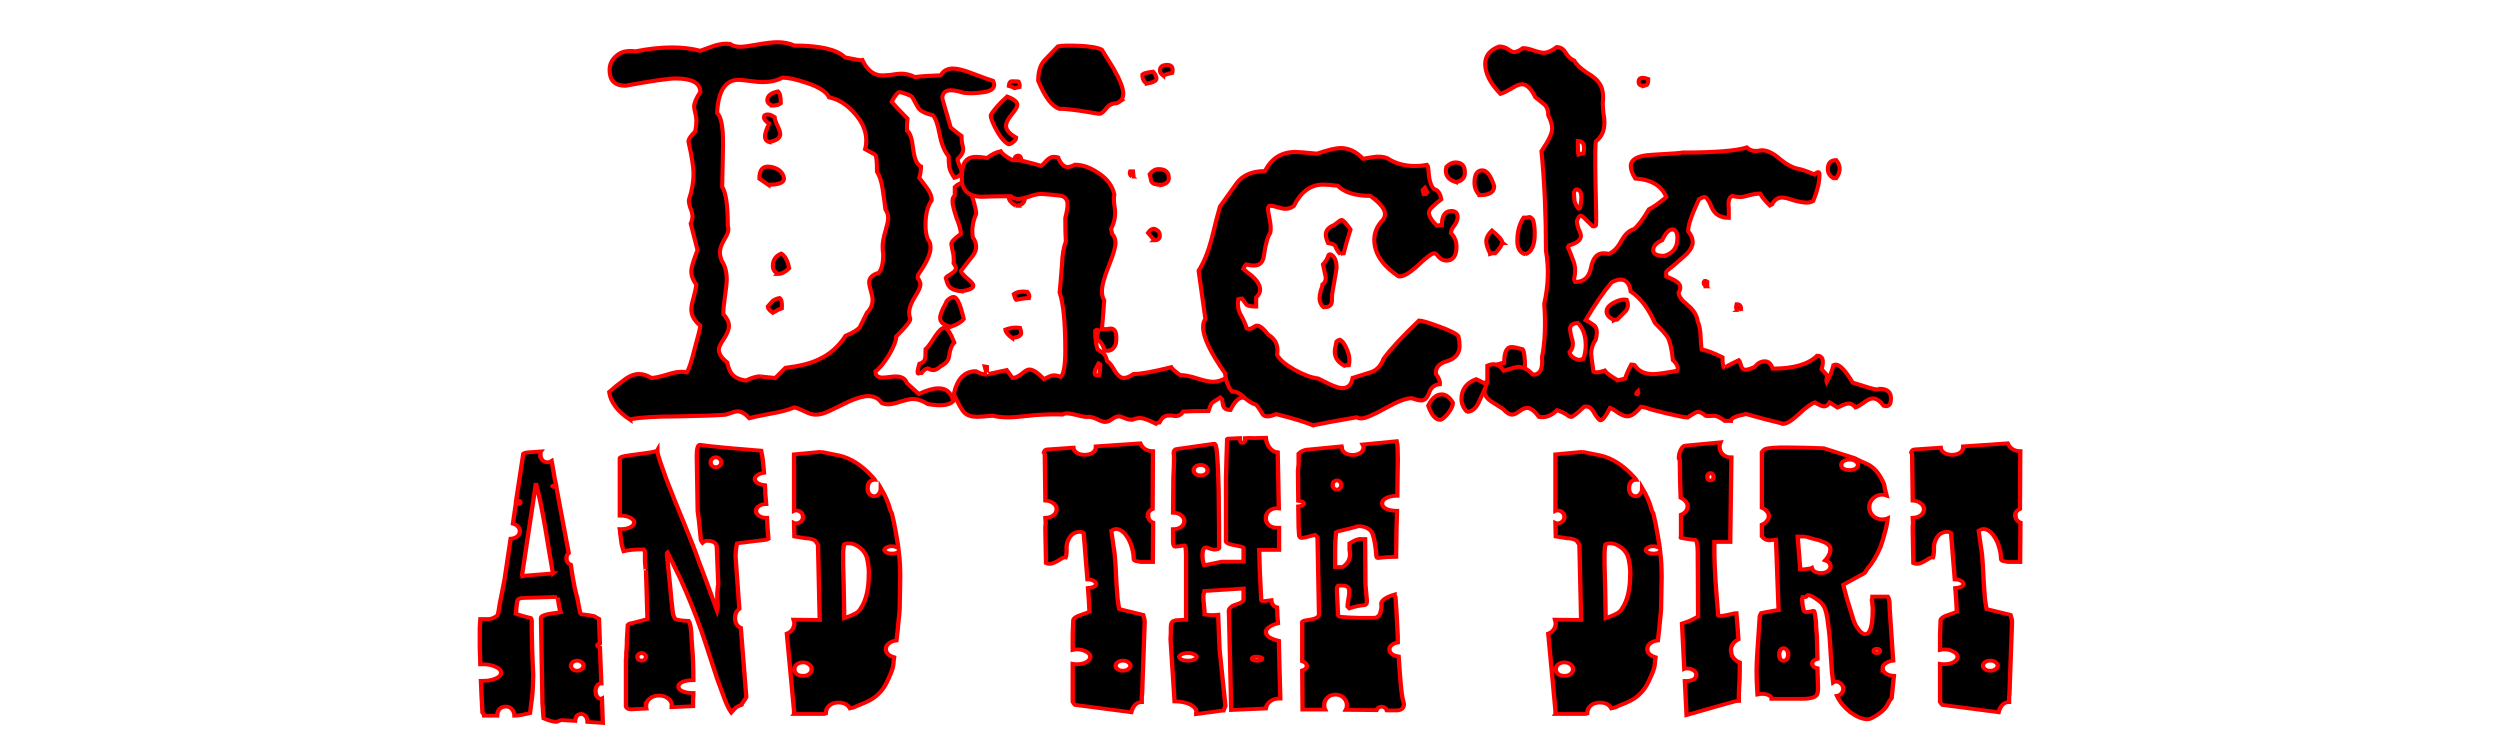
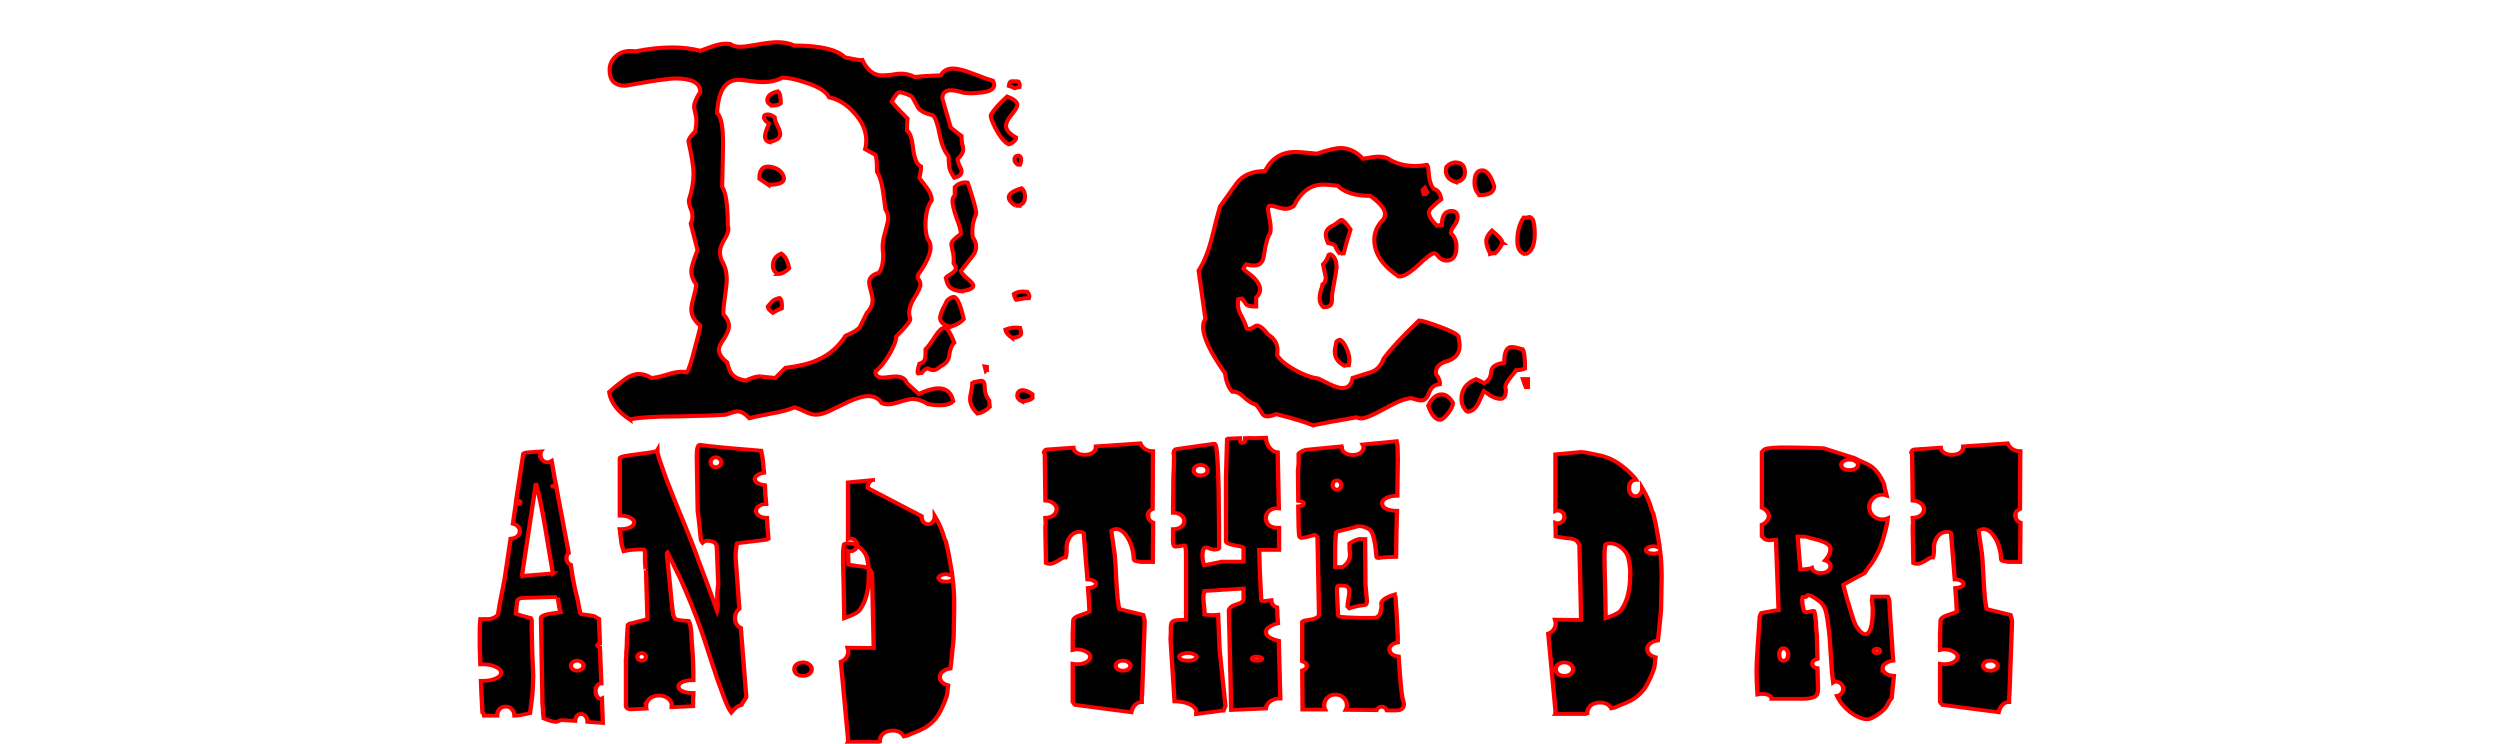
<svg xmlns="http://www.w3.org/2000/svg" xmlns:ns1="http://www.inkscape.org/namespaces/inkscape" xmlns:ns2="http://sodipodi.sourceforge.net/DTD/sodipodi-0.dtd" width="30.565mm" height="9.092mm" viewBox="0 0 30.565 9.092" version="1.1" id="svg8" ns1:version="0.92.3 (2405546, 2018-03-11)" ns2:docname="Dick and the Dirt_03b.svg">
  <defs id="defs2" />
  <ns2:namedview id="base" pagecolor="#ffffff" bordercolor="#666666" borderopacity="1.0" ns1:pageopacity="0.0" ns1:pageshadow="2" ns1:zoom="11.227471" ns1:cx="57.760115" ns1:cy="17.181262" ns1:document-units="mm" ns1:current-layer="layer1" showgrid="false" ns1:window-width="1920" ns1:window-height="1017" ns1:window-x="-4" ns1:window-y="-4" ns1:window-maximized="1" fit-margin-top="0" fit-margin-left="0" fit-margin-right="0" fit-margin-bottom="0" ns1:lockguides="false" ns1:snap-global="false" />
  <g ns1:label="Layer 1" ns1:groupmode="layer" id="layer1" transform="translate(-30.03,-121.592)">
    <g aria-label="Dick" style="font-style:normal;font-variant:normal;font-weight:normal;font-stretch:normal;font-size:4.233px;line-height:1.25;font-family:'bulkyRefuse Type';-inkscape-font-specification:'bulkyRefuse Type';letter-spacing:0px;word-spacing:0px;fill:#000000;fill-opacity:1;stroke:#fd0000;stroke-width:0.05;stroke-miterlimit:4;stroke-dasharray:none;stroke-opacity:1" id="text829">
      <path d="m 42.433,122.669 q -0.021,-0.014 -0.069,-0.028 0.007,-0.055 0.034,-0.055 0.103,0 0.083,0.007 0.021,0.021 0.014,0.062 z m -0.083,0.681 q -0.076,-0.048 -0.151,-0.193 -0.062,-0.124 -0.055,-0.158 0.048,-0.089 0.2,-0.227 0.124,0.048 0.124,0.103 0,0.034 -0.069,0.117 -0.069,0.083 -0.069,0.138 0,0.076 0.124,0.145 0,0.028 -0.048,0.062 -0.041,0.028 -0.055,0.014 z m 0.124,0.255 q -0.041,-0.028 -0.041,-0.062 0,-0.041 0.041,-0.048 0.041,0 0.041,0.055 0,0.028 -0.014,0.055 z m -0.028,0.502 q -0.083,-0.055 -0.083,-0.103 0,-0.062 0.158,-0.11 0.041,0.034 0.041,0.103 0,0.11 -0.117,0.11 z m 0.007,1.15 q -0.014,-0.014 -0.028,-0.069 0.055,-0.041 0.165,-0.028 0.034,0.041 0.021,0.076 -0.055,0 -0.158,0.021 z m -0.668,-0.103 q -0.117,-0.014 -0.151,-0.062 -0.021,-0.021 -0.041,-0.103 0.007,-0.014 0.076,-0.055 0.048,-0.034 0.048,-0.062 0,-0.021 -0.028,-0.062 0.007,-0.083 -0.014,-0.158 -0.014,-0.076 -0.014,-0.076 0,-0.041 0.117,-0.124 0,-0.062 -0.055,-0.2 -0.048,-0.145 -0.048,-0.2 0,-0.048 0.028,-0.069 v -0.103 q 0.069,-0.069 0.158,-0.055 0.014,0.034 0.062,0.193 0.048,0.158 0.041,0.193 -0.062,0.131 -0.041,0.282 0.041,0.055 0.041,0.117 0,0.069 -0.069,0.145 -0.062,0.076 -0.117,0.151 0,0.021 0.076,0.089 0.076,0.062 0.076,0.089 0,0.048 -0.145,0.069 z m 0.62,0.571 q -0.076,-0.055 -0.083,-0.103 0.089,-0.034 0.179,-0.021 0.014,0.041 0.014,0.062 0,0.048 -0.11,0.062 z m -0.75,-0.138 q -0.131,-0.028 -0.131,-0.11 0,-0.034 0.034,-0.11 0.041,-0.076 0.048,-0.096 0.048,-0.048 0.083,-0.048 0.062,0 0.124,0.268 -0.041,0.055 -0.158,0.096 z m 0.874,0.915 q -0.062,-0.028 -0.062,-0.076 0,-0.048 0.048,-0.062 0.062,-0.007 0.138,0.048 v 0.048 q -0.028,0.028 -0.124,0.041 z m -0.447,-0.379 q -0.007,-0.028 -0.014,-0.055 0.007,0 0.028,0.007 v 0.041 q -0.007,0 -0.014,0.007 z m -0.151,0.145 q 0.007,-0.007 0.034,-0.007 -0.028,0 -0.034,0.007 z m -0.675,-0.11 q -0.021,0 0.014,-0.117 0.062,-0.021 0.069,-0.062 0.007,-0.014 0.007,-0.117 0.034,-0.028 0.117,-0.158 0.069,-0.103 0.11,-0.103 0.055,0 0.124,0.179 -0.048,0.048 -0.062,0.158 -0.007,0.083 -0.103,0.131 -0.055,0.048 -0.089,0.048 -0.014,0 -0.041,-0.007 -0.021,-0.014 -0.028,-0.014 -0.034,0 -0.076,0.055 -0.028,0 -0.041,0.007 z m 0.723,0.489 q -0.089,-0.089 -0.089,-0.179 0,-0.028 0.014,-0.089 0.014,-0.069 0.014,-0.103 0.076,-0.028 0.11,-0.028 0.041,0 0.041,0.076 0,0.096 0.055,0.165 0,0.021 0.007,0.076 -0.069,0.069 -0.151,0.083 z m -4.247,0.076 q -0.227,-0.151 -0.255,-0.337 0.083,-0.076 0.179,-0.145 0.096,-0.076 0.186,-0.076 0.076,0 0.151,0.048 0.055,0 0.193,-0.041 0.138,-0.048 0.241,-0.028 0.034,-0.041 0.096,-0.289 0.069,-0.248 0.069,-0.282 -0.11,-0.089 -0.11,-0.2 0,-0.048 0.028,-0.145 0.028,-0.103 0.034,-0.158 -0.062,-0.076 -0.062,-0.165 0,-0.062 0.076,-0.255 l -0.083,-0.324 q 0.021,-0.048 0.021,-0.089 0,-0.048 -0.028,-0.11 -0.021,-0.069 -0.014,-0.096 0.055,-0.165 0.055,-0.317 0,-0.117 -0.062,-0.392 0,-0.041 0.083,-0.124 0.014,-0.069 0.014,-0.131 0,-0.041 -0.014,-0.096 -0.014,-0.055 -0.014,-0.076 0,-0.062 0.076,-0.179 0,-0.165 -0.303,-0.165 -0.124,0 -0.613,0.089 -0.193,0 -0.193,-0.193 0,-0.103 0.083,-0.172 0.083,-0.076 0.234,-0.055 0.241,-0.048 0.447,-0.048 0.186,0 0.344,0.041 0,0 0.172,-0.062 0.11,-0.034 0.193,-0.021 0.048,0.034 0.124,0.034 0.062,0 0.213,-0.028 0.158,-0.028 0.241,-0.028 0.117,0 0.207,0.041 0.475,0 0.62,0.145 0.193,0.041 0.213,0.034 0.089,0.186 0.241,0.186 0.034,0 0.11,-0.007 0.076,-0.014 0.117,-0.014 0.096,0 0.172,0.041 0.11,-0.014 0.317,-0.021 0.048,-0.083 0.151,-0.083 0.083,0 0.241,0.062 0.2,0.076 0.248,0.089 0.014,0.028 0.014,0.048 0,0.083 -0.179,0.096 -0.11,0.014 -0.2,0 -0.255,-0.083 -0.255,0.069 0,0.007 0.103,0.358 0.083,0.069 0.131,0.103 0,0.034 0.007,0.089 0.014,0.048 0.014,0.069 0,0.062 -0.069,0.124 0,0.021 0.021,0.076 0.028,0.048 0.028,0.076 0,0.055 -0.089,0.076 -0.055,-0.083 -0.062,-0.138 -0.007,-0.062 -0.007,-0.124 -0.076,-0.089 -0.11,-0.268 -0.034,-0.186 -0.083,-0.234 -0.151,-0.034 -0.186,-0.103 -0.069,-0.131 -0.076,-0.131 -0.11,-0.048 -0.145,-0.048 -0.034,0 -0.096,0.117 0.048,0.062 0.193,0.207 -0.007,0.048 -0.007,0.145 0.055,0.034 0.076,0.22 0.021,0.186 0.096,0.22 0,0.069 -0.021,0.138 0.041,0.055 0.083,0.11 0.069,0.089 0.069,0.165 -0.076,0.103 -0.076,0.303 0,0.103 0.028,0.172 0.034,0.041 0.034,0.103 0,0.117 -0.151,0.33 -0.007,0.014 -0.007,0.041 0.034,0.041 0.034,0.083 0,0.041 -0.069,0.151 -0.069,0.11 -0.069,0.193 0,0.034 0.014,0.076 0,0.041 -0.172,0.213 0,0.076 -0.089,0.227 -0.089,0.145 -0.165,0.2 0,0.076 0.089,0.076 0.021,0 0.076,-0.007 0.055,-0.007 0.083,-0.007 0.11,0 0.138,0.083 l 0.145,0.131 q 0.145,-0.069 0.241,-0.069 0.145,0 0.179,0.158 -0.076,0.076 -0.31,0.034 -0.096,-0.062 -0.186,-0.062 -0.048,0 -0.2,0.048 -0.11,0.034 -0.179,0 -0.055,-0.083 -0.165,-0.083 -0.089,0 -0.241,0.069 -0.103,0.048 -0.213,0.103 -0.11,0.055 -0.186,0.055 -0.055,0 -0.138,-0.041 -0.083,-0.041 -0.124,-0.048 -0.117,0.048 -0.289,0.076 -0.241,0.048 -0.262,0.055 -0.076,-0.083 -0.145,-0.083 -0.028,0 -0.145,0.041 -0.179,0.014 -0.592,0.021 -0.372,0 -0.578,0.034 z m 1.425,-0.482 q 0.103,-0.048 0.172,-0.048 -0.041,0 0.179,0.021 l 0.124,-0.124 q 0.268,-0.034 0.406,-0.103 0.2,-0.089 0.33,-0.289 0.131,-0.055 0.172,-0.103 0.007,-0.014 0.089,-0.179 0.069,-0.069 0.069,-0.158 0,-0.041 -0.021,-0.11 -0.021,-0.076 -0.021,-0.103 0,-0.083 0.117,-0.117 0.055,-0.062 0.055,-0.227 -0.007,-0.048 -0.007,-0.096 0,-0.076 0.034,-0.186 0.034,-0.117 0.034,-0.158 0,-0.062 -0.034,-0.11 -0.014,-0.117 -0.034,-0.248 -0.021,-0.138 -0.069,-0.213 0,-0.186 -0.021,-0.206 -0.062,-0.034 -0.124,-0.069 0.014,-0.048 0.014,-0.103 0,-0.186 -0.158,-0.351 -0.131,-0.145 -0.296,-0.179 -0.048,-0.103 -0.282,-0.179 -0.186,-0.062 -0.289,-0.062 -0.103,0.055 -0.241,0.055 -0.055,0 -0.158,-0.014 -0.096,-0.014 -0.138,-0.014 -0.241,0 -0.262,0.406 0.055,0.048 0.069,0.234 0.007,0.131 0,0.358 -0.007,0.31 -0.007,0.31 0.069,0.103 0.069,0.475 0.007,0.021 0.007,0.048 0,0.041 -0.055,0.131 -0.048,0.083 -0.048,0.145 0,0.048 0.021,0.103 0.062,0.096 0.062,0.227 0,0.062 -0.021,0.207 -0.021,0.138 -0.021,0.22 0.069,0.076 0.069,0.145 0,0.062 -0.062,0.158 -0.062,0.089 -0.062,0.131 0,0.076 0.103,0.158 0.021,0.096 0.055,0.138 0.055,0.069 0.179,0.083 z m -0.964,-0.069 q 0.021,-0.007 0.034,-0.007 -0.014,0 -0.034,0.007 z m 1.273,-3.29 q -0.055,-0.028 -0.055,-0.062 0,-0.083 0.131,-0.11 0.034,0.028 0.034,0.145 -0.034,0.028 -0.11,0.028 z m -0.028,0.447 q -0.055,-0.014 -0.055,-0.069 0,-0.034 0.021,-0.089 0.028,-0.062 0.028,-0.069 -0.062,-0.041 -0.062,-0.076 0,-0.034 0.048,-0.034 0.034,0 0.083,0.034 0,0.034 0.034,0.103 0.034,0.069 0.034,0.103 0,0.069 -0.131,0.096 z m -0.014,0.523 q -0.041,-0.028 -0.11,-0.076 0,-0.165 0.131,-0.145 0.131,0.021 0.165,0.117 0.034,0.103 -0.186,0.103 z m 0.117,1.088 q -0.062,-0.034 -0.062,-0.096 0,-0.11 0.103,-0.151 0.069,0.041 0.096,0.179 -0.069,0.069 -0.138,0.069 z m -0.062,0.475 q -0.062,-0.041 -0.062,-0.076 0.028,-0.034 0.055,-0.062 0.028,-0.028 0.089,-0.041 0.034,0.021 0.028,0.124 -0.041,0.014 -0.11,0.055 z" style="font-style:normal;font-variant:normal;font-weight:normal;font-stretch:normal;font-size:5.644px;font-family:'bulkyRefuse Type';-inkscape-font-specification:'bulkyRefuse Type';stroke:#fd0000;stroke-width:0.05;stroke-miterlimit:4;stroke-dasharray:none;stroke-opacity:1" id="path835" ns1:connector-curvature="0" />
-       <path d="m 44.252,122.517 q -0.041,-0.034 -0.041,-0.062 0,-0.069 0.089,-0.069 0.083,0 0.062,0.096 -0.069,0.014 -0.11,0.034 z m -0.2,0.096 q -0.055,-0.028 -0.055,-0.11 0.021,-0.021 0.131,-0.034 0.041,0.048 0.041,0.083 0,0.041 -0.117,0.062 z m -0.578,0.372 q -0.399,-0.069 -0.489,-0.062 -0.138,-0.041 -0.262,-0.344 0,-0.165 0.076,-0.248 0.083,-0.089 0.165,-0.172 0.076,-0.014 0.248,-0.007 0.207,0.007 0.289,0.048 0,0 0.145,0.234 0.117,0.206 0.117,0.303 0,0.089 -0.083,0.117 -0.076,0 -0.124,0.062 -0.048,0.062 -0.083,0.069 z m 0.757,0.867 q -0.103,0 -0.124,-0.041 0,0 -0.021,-0.089 0.048,-0.062 0.11,-0.062 0.124,0 0.124,0.11 0,0.062 -0.089,0.083 z M 43.867,123.75 q -0.034,-0.028 -0.021,-0.062 0.014,0 0.034,0 0,0.014 0.007,0.062 -0.014,0 -0.021,0 z m 0.275,0.778 q -0.007,-0.007 -0.076,-0.089 0.048,-0.069 0.096,-0.041 0.048,0.021 0.048,0.076 0,0.055 -0.069,0.055 z m 0.021,2.244 q -0.138,-0.069 -0.193,-0.069 -0.048,0 -0.096,0.021 -0.048,0 -0.096,-0.021 -0.048,-0.021 -0.069,-0.021 -0.034,0 -0.083,0.034 -0.041,0.034 -0.089,0.034 -0.028,0 -0.096,-0.034 -0.062,-0.028 -0.103,-0.028 -0.041,0.007 -0.138,-0.021 -0.089,-0.021 -0.124,-0.021 -0.034,0 -0.055,0.014 -0.124,-0.007 -0.337,0.007 -0.248,0.028 -0.324,0.028 -0.11,0 -0.193,-0.021 -0.138,0.014 -0.193,0.014 -0.103,0 -0.158,-0.055 -0.048,-0.055 -0.124,-0.227 0.062,-0.275 0.268,-0.275 0.076,0.041 0.138,0.041 -0.021,0 0.241,-0.055 0.021,0.028 0.069,0.096 0.048,0 0.11,-0.048 0.062,-0.055 0.096,-0.055 0.069,0 0.179,0.117 0.041,-0.021 0.089,-0.041 0.048,-0.014 0.117,0.014 0.055,-0.055 0.055,-0.324 0,-0.509 -0.069,-0.709 0.007,-0.055 0.028,-0.33 0.007,-0.193 0.048,-0.289 -0.007,-0.103 -0.007,-0.289 0.028,-0.11 0.028,-0.165 0,-0.096 -0.089,-0.11 -0.117,-0.014 -0.227,-0.021 -0.069,0 -0.158,0.034 -0.089,0.028 -0.131,0.028 -0.048,0 -0.089,-0.034 -0.186,0 -0.365,0.007 -0.207,-0.007 -0.234,-0.186 0,-0.151 0.021,-0.206 0.034,-0.096 0.158,-0.096 0.048,0 0.131,0.014 0.076,-0.062 0.165,-0.083 0.028,0.048 0.145,0.11 0.083,-0.007 0.172,0.021 0.089,0.021 0.179,0.048 0.021,-0.014 0.062,-0.062 0.048,-0.048 0.089,-0.048 0.028,0 0.055,0.007 0.048,0.117 0.117,0.117 0.034,0 0.089,-0.028 0.138,0 0.289,0.103 0.158,0.103 0.193,0.262 -0.014,0.048 0.007,0.179 0.014,0.124 -0.048,0.241 0.007,0.021 0.014,0.062 0.041,0.041 0.041,0.11 0,0.076 -0.083,0.282 -0.083,0.207 -0.083,0.31 0,0.062 0.028,0.11 -0.007,0.117 -0.028,0.351 0.021,0 0.062,0 0.034,-0.007 0.048,-0.007 0.083,0 0.062,0.179 -0.034,0.11 -0.138,0.089 -0.034,-0.11 -0.096,-0.138 0,-0.021 0.007,-0.055 0.014,-0.041 0.007,-0.055 -0.007,-0.014 -0.034,0.007 0,0.138 0.028,0.227 0.034,0.021 0.069,0.048 0.034,0.028 0.048,0.096 0.034,0.014 0.089,0.11 0.055,0.096 0.117,0.096 0.048,0 0.117,-0.048 0.131,0 0.461,-0.083 0.014,0.028 0.11,0.096 0.083,0 0.207,0.041 0.131,0.041 0.193,0.041 0.124,0 0.255,-0.117 0.048,0 0.048,0.034 0,0.007 -0.014,0.041 -0.007,0.028 -0.007,0.041 0,0.062 0.138,0.062 0.021,-0.021 0.048,-0.034 0.096,0.041 0.151,0.028 0,0.096 -0.034,0.131 -0.028,0.028 -0.124,0.041 -0.055,-0.034 -0.096,-0.034 -0.076,0 -0.151,0.151 -0.076,0 -0.089,-0.055 -0.007,-0.034 -0.014,-0.076 -0.007,-0.007 -0.021,-0.021 -0.089,0.055 -0.103,0.069 -0.014,0.014 -0.041,0.096 -0.207,0 -0.31,0.007 -0.034,0.055 -0.096,0.055 -0.014,0 -0.041,-0.007 -0.028,0 -0.041,0 -0.069,0 -0.11,0.083 -0.021,0 -0.041,0.014 z m -0.413,-3.958 q -0.007,-0.007 -0.034,0.021 0.014,-0.007 0.034,-0.021 z m -0.31,3.366 q 0.007,0 0.028,0 0.014,-0.055 0.014,-0.131 -0.007,-0.007 -0.021,-0.014 -0.048,0.083 -0.048,0.117 0,0.028 0.028,0.028 z" style="font-style:normal;font-variant:normal;font-weight:normal;font-stretch:normal;font-size:5.644px;font-family:'bulkyRefuse Type';-inkscape-font-specification:'bulkyRefuse Type';stroke:#fd0000;stroke-width:0.05;stroke-miterlimit:4;stroke-dasharray:none;stroke-opacity:1" id="path837" ns1:connector-curvature="0" />
      <path d="m 48.119,123.977 q -0.062,-0.062 -0.062,-0.151 0,-0.151 0.096,-0.151 0.083,0 0.145,0.193 0,0.11 -0.179,0.11 z m 0.558,0.723 q -0.096,-0.028 -0.096,-0.165 0,-0.165 0.076,-0.282 0.007,0 0.041,0 0.021,-0.007 0.034,-0.007 0.021,0.007 0.041,0.034 0.021,0.076 0.021,0.165 0,0.22 -0.117,0.255 z m -0.847,-0.881 q -0.151,-0.048 -0.117,-0.186 0.055,-0.055 0.11,-0.055 0.117,0 0.117,0.124 0,0.096 -0.11,0.117 z m 0.564,0.764 q 0,-0.034 0.014,-0.021 -0.007,0 -0.014,0.021 z m -0.145,0.11 q -0.048,-0.096 -0.048,-0.151 0,-0.062 0.069,-0.131 0.124,0.103 0.124,0.138 0,0.055 -0.083,0.138 -0.041,0 -0.062,0.007 z m 0.434,1.631 q -0.007,-0.014 -0.034,-0.096 0.062,0 0.062,0 v 0.096 q -0.021,0 -0.028,0 z m -0.716,0.303 q -0.069,-0.069 -0.069,-0.158 0,-0.172 0.179,-0.241 0.034,0.014 0.096,0.048 0.083,-0.034 0.089,-0.145 0.007,-0.083 0.158,-0.103 0,-0.193 0.089,-0.193 0.041,0 0.138,0.028 0.028,0.041 0.028,0.234 -0.048,0.021 -0.11,0.021 -0.007,0.014 -0.069,0.089 -0.062,0.076 -0.062,0.117 0,0.014 0.007,0.034 0,0.11 -0.069,0.11 -0.048,0 -0.124,-0.041 -0.034,-0.028 -0.076,-0.055 -0.034,0.076 -0.069,0.151 -0.055,0.103 -0.138,0.103 z m -1.549,-1.927 q -0.041,-0.041 -0.062,-0.096 -0.007,-0.028 -0.089,-0.041 -0.028,-0.062 -0.028,-0.103 0,-0.076 0.103,-0.117 0.076,-0.062 0.089,-0.062 0.028,0 0.11,0.117 -0.055,0.172 -0.083,0.289 -0.021,0 -0.041,0.014 z m 1.879,1.776 z m -2.086,-1.129 q -0.048,-0.041 -0.048,-0.11 0,-0.034 0.014,-0.089 0.021,-0.055 0.021,-0.076 0.041,-0.028 0.041,-0.089 0,0 -0.034,-0.158 0.048,-0.048 0.069,-0.117 0.007,-0.007 0.021,-0.007 0.076,0.034 0.076,0.165 0,0.014 -0.055,0.324 0,0.096 -0.007,0.11 -0.014,0.048 -0.096,0.048 z m -0.124,1.446 q -0.151,-0.062 -0.454,-0.138 -0.069,0.028 -0.11,0.028 -0.048,0 -0.069,-0.048 -0.041,-0.069 -0.069,-0.096 -0.076,-0.021 -0.158,-0.103 -0.069,-0.062 -0.131,-0.055 -0.069,-0.069 -0.089,-0.227 -0.268,-0.379 -0.268,-0.564 0,-0.062 0.028,-0.096 -0.028,-0.193 -0.083,-0.592 0.096,-0.151 0.158,-0.385 0.083,-0.337 0.103,-0.399 0.103,-0.145 0.207,-0.289 0.11,-0.145 0.344,-0.145 0.117,-0.234 0.372,-0.234 0.055,0 0.262,0.021 0.207,-0.069 0.289,-0.069 0.151,0 0.275,0.131 0,0 0.131,-0.021 0.096,-0.014 0.165,0.014 0.145,0.096 0.344,0.096 0.069,0 0.145,-0.014 0.014,0.014 0.021,0.131 0.014,0.117 0.062,0.165 0.069,0.014 0.089,0.124 -0.055,0.041 -0.103,0.089 -0.048,0.041 -0.048,0.076 0,0.062 0.096,0.158 0.041,-0.007 0.062,-0.007 0,-0.172 0.117,-0.172 0.076,0 0.076,0.076 0,0.055 -0.062,0.131 -0.014,0.021 -0.021,0.062 0.069,0.069 0.069,0.165 0,0.172 -0.124,0.172 -0.055,0 -0.103,-0.055 -0.021,-0.034 -0.048,-0.034 -0.041,0 -0.2,0.151 -0.158,0.145 -0.234,0.131 -0.296,-0.2 -0.296,-0.447 0,-0.138 0.11,-0.248 0.021,-0.034 0.021,-0.069 0,-0.089 -0.179,-0.22 -0.275,0 -0.399,-0.124 -0.11,-0.014 -0.179,-0.014 -0.227,0 -0.358,0.262 -0.048,0.034 -0.103,0.034 -0.034,0 -0.103,-0.021 -0.062,-0.021 -0.096,-0.014 -0.014,0.014 -0.014,0.041 0,0.014 0.021,0.124 0.021,0.103 0.007,0.165 -0.048,0.069 -0.076,0.268 -0.014,0.131 -0.124,0.131 -0.041,0 -0.096,-0.014 -0.014,0.014 -0.034,0.055 0.055,0.048 0.11,0.089 0.096,0.089 0.096,0.165 0,0.048 -0.048,0.096 0,0.096 0,0.11 -0.083,0 -0.117,-0.021 0,0 -0.055,-0.076 -0.034,0 -0.048,0.007 -0.014,0.096 0.021,0.172 0.069,0.124 0.083,0.186 0.034,0.014 0.069,-0.007 0.041,-0.028 0.055,-0.028 0.055,0 0.138,0.11 0.138,0.083 0.11,0.248 0.041,0.083 0.207,0.179 0.172,0.096 0.296,0.11 0.069,0.034 0.138,0.069 0.103,0.048 0.158,0.048 0.103,0 0.124,-0.124 0.11,-0.034 0.22,-0.069 0.11,-0.034 0.158,-0.165 0.131,-0.179 0.434,-0.468 0.048,0 0.234,0.069 0.213,0.076 0.248,0.124 0.014,0.069 0.014,0.117 0,0.138 -0.151,0.186 -0.151,0.041 -0.138,0.158 0.055,0.076 0.048,0.124 -0.096,0.007 -0.131,0.103 -0.034,0.096 -0.096,0.096 -0.041,0 -0.117,-0.028 -0.103,0 -0.324,0.124 -0.22,0.124 -0.296,0.124 -0.028,0 -0.055,-0.014 -0.324,0.055 -0.523,0.096 z m 1.549,-0.069 q -0.083,0 -0.145,-0.172 0.069,-0.138 0.165,-0.138 0.076,0 0.138,0.103 0,0.048 -0.062,0.131 -0.062,0.076 -0.096,0.076 z m -1.17,-0.661 q -0.117,-0.062 -0.117,-0.172 0,-0.034 0.021,-0.124 0.014,-0.014 0.041,-0.021 0.048,0.021 0.089,0.124 0.041,0.096 0.021,0.186 -0.034,0 -0.055,0.007 z m 0.971,-2.099 h 0.028 q 0.007,-0.007 0.014,-0.021 l -0.028,-0.055 -0.028,0.028 q 0,0.014 0.014,0.048 z m -0.578,0.083 q -0.007,-0.014 -0.014,-0.021 0.007,0 0.014,0.021 z" style="font-style:normal;font-variant:normal;font-weight:normal;font-stretch:normal;font-size:5.644px;font-family:'bulkyRefuse Type';-inkscape-font-specification:'bulkyRefuse Type';stroke:#fd0000;stroke-width:0.05;stroke-miterlimit:4;stroke-dasharray:none;stroke-opacity:1" id="path839" ns1:connector-curvature="0" />
-       <path d="m 52.446,123.77 q -0.069,-0.041 -0.069,-0.11 0,-0.11 0.103,-0.11 0.083,0.103 0,0.22 z m -2.32,-1.129 q -0.062,0 -0.062,-0.048 0,-0.076 0.117,-0.034 0,0.055 -0.014,0.069 -0.014,0.007 -0.041,0.014 z m 1.7,4.13 q -0.207,-0.048 -0.447,-0.117 -0.186,0.034 -0.186,0.083 -0.048,0 -0.076,0 -0.083,-0.062 -0.131,-0.062 -0.083,0.007 -0.103,0 -0.055,-0.048 -0.096,-0.048 -0.021,0 -0.124,0.069 -0.048,0 -0.248,-0.048 -0.2,-0.048 -0.234,-0.062 -0.028,-0.014 -0.089,-0.021 -0.096,0.117 -0.165,0.117 -0.041,0 -0.11,-0.041 -0.062,-0.048 -0.103,-0.062 -0.076,0.151 -0.117,0.151 -0.021,0 -0.076,-0.089 -0.048,-0.096 -0.124,-0.076 -0.131,0.124 -0.158,0.124 -0.021,0 -0.055,-0.028 -0.055,-0.034 -0.117,-0.055 -0.103,0.103 -0.22,0.083 -0.083,-0.11 -0.145,-0.11 -0.041,0 -0.096,0.041 -0.055,0.041 -0.089,0.041 -0.048,0 -0.11,-0.069 -0.076,-0.048 -0.151,-0.096 -0.076,-0.055 -0.076,-0.117 0,-0.041 0.034,-0.11 0,-0.193 0,-0.206 0.124,-0.055 0.2,0.062 0.158,-0.048 0.179,-0.048 0.089,0 0.179,0.096 0.131,0 0.11,-0.213 0.055,-0.268 0.028,-0.654 0.076,-0.337 0.021,-0.647 0,-0.654 -0.055,-1.218 0.131,-0.193 0.131,-0.275 0,-0.069 -0.048,-0.165 0,-0.096 -0.055,-0.138 -0.048,-0.041 -0.103,-0.083 -0.076,-0.158 -0.165,-0.158 -0.048,0 -0.131,0.055 -0.083,0.048 -0.131,0.062 -0.186,-0.193 -0.186,-0.365 0,-0.151 0.172,-0.213 0.062,0 0.11,0.034 0.048,0.034 0.069,0.034 0.041,0 0.11,-0.048 0.055,0 0.131,0.028 0.083,0.028 0.124,0.028 0.069,0 0.158,-0.069 0.069,0 0.11,0.069 0.041,0.069 0.103,0.096 0.041,0.069 0.151,0.145 0.117,0.069 0.151,0.124 0.069,0.089 0.048,0.255 0,0.028 0.007,0.11 0.014,0.076 0.014,0.117 0,0.158 -0.103,0.234 -0.014,0.014 -0.007,0.482 0.014,0.509 0.007,0.544 -0.014,0.021 -0.041,0.014 -0.131,-0.131 -0.138,-0.131 -0.034,0 -0.055,0.069 0,0.034 0.021,0.096 0.028,0.055 0.028,0.083 0,0.076 -0.145,0.117 l -0.014,0.021 q 0.028,0.062 0.055,0.138 0.034,0.076 0.034,0.145 0,0.055 -0.014,0.11 0,0.007 0.014,0.034 0.158,0 0.193,-0.172 0.034,-0.179 0.151,-0.179 0.034,0 0.069,0.007 0.083,-0.034 0.151,-0.158 0.069,-0.124 0.158,-0.145 0.083,-0.076 0.179,-0.241 0.083,-0.041 0.213,-0.151 -0.083,-0.207 -0.379,-0.227 -0.055,-0.089 -0.055,-0.151 0,-0.124 0.255,-0.138 0.372,-0.021 0.379,-0.028 0.592,0 0.785,-0.062 0.062,0.062 0.179,0.034 0.103,0 0.22,0.103 0.124,0.103 0.227,0.124 0.055,0.007 0.2,0.069 0.028,-0.028 0.048,-0.028 0.014,0 0.014,0.034 0,0.131 -0.076,0.317 -0.034,0.021 -0.083,0.021 -0.055,0 -0.158,-0.028 -0.096,-0.034 -0.138,-0.034 -0.083,0 -0.124,0.083 l -0.028,0.014 q -0.096,-0.096 -0.117,-0.145 -0.062,0 -0.138,0.021 -0.069,0.021 -0.11,0.021 -0.041,0 -0.096,-0.014 -0.034,0.021 -0.041,0.062 -0.007,0.034 0,0.096 0,0.089 0,0.11 -0.151,0 -0.207,-0.124 -0.055,-0.131 -0.089,-0.131 -0.021,0 -0.069,0.028 -0.138,0.296 -0.131,0.392 0.055,0.069 0.055,0.131 0,0.083 -0.11,0.179 -0.165,0.145 -0.186,0.158 -0.021,0.014 -0.028,0.028 0,0.014 0,0.055 0.048,0.021 0.089,0.041 0.083,0.041 0.083,0.096 0,0.028 -0.021,0.062 0,0.062 0.11,0.151 0.11,0.089 0.124,0.2 0.028,0.062 0.034,0.158 0.007,0.138 0.014,0.186 0.089,0.014 0.255,0.096 0,0.131 0.028,0.131 -0.028,0 0.172,-0.096 0.014,0.014 0.028,0.069 0.014,0.048 0.055,0.048 0.034,0 0.11,-0.034 0.055,-0.069 0.124,-0.069 0.069,0 0.096,0.089 0.385,0 0.544,-0.158 0.103,0 0.055,0.165 l 0.069,0.076 q 0,0.007 -0.007,0.034 -0.007,0.028 0,0.048 0.055,-0.096 0.083,-0.207 0.014,-0.007 0.028,-0.007 0.076,0 0.207,0.22 0.255,0.083 0.289,0.083 0.028,0 0.041,-0.007 0.138,0 0.138,0.117 0,0.117 -0.089,0.089 -0.069,-0.089 -0.131,-0.089 -0.048,0 -0.117,0.055 -0.069,0.048 -0.096,0.055 -0.041,-0.048 -0.083,-0.048 -0.028,0 -0.076,0.021 -0.041,0.021 -0.062,0.028 -0.034,-0.021 -0.096,-0.062 -0.028,0.048 -0.069,0.048 -0.034,0 -0.11,-0.048 -0.069,0.021 -0.2,0.145 -0.124,0.117 -0.193,0.117 z m -0.537,-1.39 q -0.048,0 -0.028,-0.069 0.055,0 0.055,0.055 -0.007,0 -0.028,0.014 z m -0.406,-0.289 q -0.034,-0.034 -0.021,-0.055 0.007,-0.021 0.041,0 v 0.048 q -0.021,0 -0.021,0.007 z m -1.556,-1.611 q 0.021,-0.007 0.062,-0.014 0.034,-0.151 -0.069,-0.151 0,0.131 0.007,0.165 z m 1.053,1.239 q 0.158,-0.048 0.158,-0.213 0,-0.11 -0.062,-0.11 -0.062,0 -0.124,0.131 -0.11,0.048 -0.11,0.124 0,0.069 0.138,0.069 z m -1.039,-0.564 q 0.062,-0.248 -0.041,-0.248 -0.014,0.007 -0.028,0.034 0.007,0.083 0.007,0.103 0.014,0.062 0.062,0.11 z m 0.468,2.086 q 0.034,-0.007 0.089,-0.021 0.021,-0.069 0.076,-0.172 0.028,0 0.041,0.007 0.069,0.11 0.227,0.11 0.069,0 0.296,-0.041 0.021,-0.062 -0.055,-0.131 -0.021,-0.2 -0.062,-0.275 -0.021,-0.041 -0.158,-0.179 -0.124,-0.275 -0.296,-0.385 -0.021,-0.145 -0.124,-0.145 -0.048,0 -0.11,0.034 -0.145,0.172 -0.317,0.461 0.041,0.021 0.089,0.055 0.048,0.028 0.048,0.096 0,0.034 -0.014,0.089 -0.055,0.076 -0.055,0.172 0,0.028 0.028,0.22 0.034,0.021 0.138,-0.014 0.034,0.048 0.158,0.117 z m 0.241,0.172 q 0.014,-0.014 0.007,-0.041 -0.041,0.041 -0.007,0.041 z m -0.716,-0.42 0.055,-0.014 q 0.028,-0.083 0.028,-0.165 0,-0.179 -0.096,-0.275 -0.096,0.007 -0.096,0.076 0,0.021 0.014,0.083 0.021,0.062 0.021,0.096 0,0.062 -0.041,0.103 0.014,0.069 0.117,0.096 z m 0.427,-0.489 q -0.089,-0.048 -0.089,-0.103 0,-0.062 0.089,-0.11 0.089,-0.048 0.158,-0.034 0.014,0.034 0.014,0.062 0,0.055 -0.048,0.096 -0.041,0.041 -0.083,0.083 -0.028,0 -0.041,0.007 z" style="font-style:normal;font-variant:normal;font-weight:normal;font-stretch:normal;font-size:5.644px;font-family:'bulkyRefuse Type';-inkscape-font-specification:'bulkyRefuse Type';stroke:#fd0000;stroke-width:0.05;stroke-miterlimit:4;stroke-dasharray:none;stroke-opacity:1" id="path841" ns1:connector-curvature="0" />
    </g>
    <g aria-label="and the Dirt" style="font-style:normal;font-variant:normal;font-weight:normal;font-stretch:normal;font-size:3.528px;line-height:1.25;font-family:Harting;-inkscape-font-specification:Harting;letter-spacing:0px;word-spacing:0px;fill:#000000;fill-opacity:1;stroke:#fd0000;stroke-width:0.053;stroke-miterlimit:4;stroke-dasharray:none;stroke-opacity:1" id="text833" transform="matrix(1,0,0,0.881,0,15.532)">
      <path d="m 36.636,126.696 q 0,-0.011 0,-0.021 0,-0.014 0.007,-0.025 -0.067,0.004 -0.134,0.011 -0.067,0.004 -0.081,0.021 l -0.088,0.653 q 0.004,0 0.007,0 0.004,-0.004 0.007,-0.004 0.039,0 0.039,0.025 0,0.025 -0.039,0.025 h -0.018 l -0.035,0.272 q 0.039,0.011 0.06,0.039 0.025,0.025 0.025,0.064 0,0.046 -0.032,0.074 -0.032,0.028 -0.081,0.032 l -0.074,0.564 q -0.018,0.116 -0.035,0.205 -0.014,0.085 -0.025,0.141 -0.018,0.155 -0.032,0.159 -0.056,0.046 -0.109,0.046 h -0.095 q -0.004,0.056 -0.007,0.113 0,0.053 0,0.106 0,0.085 0,0.183 0.004,0.095 0.007,0.226 h 0.032 q 0.092,0 0.155,0.035 0.067,0.032 0.067,0.081 0,0.049 -0.067,0.081 -0.064,0.032 -0.155,0.032 h -0.025 q 0.004,0.092 0.007,0.198 0.004,0.109 0.011,0.24 0.018,0.021 0.021,0.046 h 0.159 q 0,-0.053 0.028,-0.092 0.032,-0.035 0.078,-0.035 0.046,0 0.074,0.035 0.032,0.039 0.032,0.092 h 0.014 q 0.039,0 0.176,-0.035 0.032,-0.254 0.035,-0.377 0.004,-0.127 0.004,-0.152 -0.011,-0.254 -0.014,-0.399 -0.004,-0.148 -0.004,-0.222 v -0.131 q 0,-0.018 -0.011,-0.039 -0.06,-0.018 -0.106,-0.032 -0.046,-0.018 -0.078,-0.028 0.007,-0.042 0.007,-0.085 0.004,-0.042 0.011,-0.088 0.004,-0.046 0.078,-0.046 l 0.406,-0.014 q -0.004,0 0.014,0.028 0.011,0.106 0.032,0.183 l -0.127,0.021 q -0.113,0.021 -0.113,0.06 l 0.018,1.185 q 0.007,0.071 0.007,0.12 0.004,0.053 0.007,0.088 0.106,0.049 0.155,0.049 0.007,0 0.032,-0.014 0.025,-0.011 0.032,-0.011 l 0.166,0.011 q 0.004,-0.042 0.021,-0.071 0.021,-0.025 0.053,-0.025 0.032,0 0.053,0.028 0.025,0.032 0.025,0.078 v 0.004 l 0.187,0.014 -0.011,-0.339 q -0.007,0.004 -0.014,0.004 -0.028,0 -0.046,-0.032 -0.018,-0.028 -0.018,-0.074 0,-0.046 0.018,-0.074 0.018,-0.032 0.046,-0.032 h 0.007 l -0.018,-0.501 q -0.032,-0.011 -0.032,-0.028 0,-0.018 0.032,-0.028 l -0.011,-0.339 q -0.035,-0.021 -0.06,-0.039 -0.056,-0.014 -0.095,-0.018 -0.039,-0.007 -0.056,-0.007 -0.014,0 -0.018,-0.021 -0.014,-0.064 -0.021,-0.113 -0.007,-0.049 -0.014,-0.085 -0.011,-0.053 -0.021,-0.092 -0.007,-0.042 -0.014,-0.07 -0.011,-0.078 -0.025,-0.152 -0.011,-0.078 -0.021,-0.155 -0.053,-0.025 -0.053,-0.092 0,-0.042 0.028,-0.071 -0.039,-0.24 -0.078,-0.469 -0.039,-0.233 -0.074,-0.448 -0.049,0 -0.049,-0.011 0,-0.007 0.046,-0.014 -0.018,-0.088 -0.028,-0.169 -0.011,-0.085 -0.025,-0.166 -0.025,0.018 -0.049,0.018 -0.039,0 -0.064,-0.028 -0.025,-0.032 -0.025,-0.078 z m 0.155,1.647 -0.275,0.025 q -0.007,0 -0.046,0.004 -0.035,0.004 -0.053,0.011 l -0.004,-0.021 0.169,-1.27 q 0.053,0.212 0.116,0.628 0.025,0.159 0.046,0.314 0.021,0.152 0.046,0.31 z m 0.219,1.281 q 0,-0.028 0.021,-0.049 0.025,-0.021 0.056,-0.021 0.032,0 0.053,0.021 0.025,0.021 0.025,0.049 0,0.028 -0.025,0.049 -0.021,0.021 -0.053,0.021 -0.032,0 -0.056,-0.021 -0.021,-0.021 -0.021,-0.049 z" style="font-style:normal;font-variant:normal;font-weight:normal;font-stretch:normal;font-size:3.528px;font-family:'Gringo Nights';-inkscape-font-specification:'Gringo Nights';stroke:#fd0000;stroke-width:0.053;stroke-miterlimit:4;stroke-dasharray:none;stroke-opacity:1" id="path844" ns1:connector-curvature="0" />
      <path d="m 37.928,130.182 q 0,-0.06 0.046,-0.102 0.046,-0.042 0.113,-0.042 0.067,0 0.113,0.042 0.046,0.042 0.046,0.102 0,0.007 -0.004,0.007 0,0.004 0,0.011 l 0.261,-0.014 q 0,-0.049 0,-0.095 0.004,-0.046 0.004,-0.088 h -0.011 q -0.071,0 -0.123,-0.025 -0.049,-0.025 -0.049,-0.064 0,-0.039 0.049,-0.064 0.053,-0.025 0.123,-0.025 h 0.011 q 0,-0.286 -0.014,-0.445 -0.011,-0.159 -0.011,-0.215 -0.007,-0.078 -0.014,-0.109 -0.007,-0.035 -0.018,-0.053 -0.134,-0.007 -0.166,-0.028 -0.014,-0.028 -0.021,-0.049 -0.004,-0.021 -0.007,-0.039 -0.011,-0.102 -0.018,-0.18 -0.007,-0.078 -0.011,-0.138 -0.021,-0.243 -0.032,-0.36 -0.011,-0.12 -0.011,-0.12 0,-0.039 0.004,-0.042 0.056,0.123 0.095,0.219 0.039,0.092 0.067,0.155 0.071,0.18 0.134,0.356 0.064,0.176 0.12,0.36 0.053,0.173 0.102,0.349 0.049,0.173 0.095,0.328 0.049,0.152 0.088,0.272 0.042,0.123 0.081,0.187 0.039,-0.049 0.06,-0.07 0.021,-0.018 0.064,-0.035 0,-0.004 0.007,-0.018 0.011,-0.014 0.021,-0.035 0.014,-0.018 0.021,-0.035 0.011,-0.014 0.011,-0.021 l -0.067,-0.96 q -0.071,-0.035 -0.071,-0.138 0,-0.081 0.053,-0.127 l -0.046,-0.723 q 0,-0.049 0.004,-0.092 0.004,-0.046 0.014,-0.092 0.032,-0.007 0.092,-0.014 0.064,-0.011 0.127,-0.018 0.064,-0.007 0.109,-0.014 0.049,-0.007 0.056,-0.014 -0.007,-0.081 -0.011,-0.155 -0.004,-0.074 -0.007,-0.141 h -0.014 q -0.049,0 -0.085,-0.028 -0.035,-0.028 -0.035,-0.067 0,-0.039 0.035,-0.067 0.035,-0.028 0.085,-0.028 h 0.004 q -0.007,-0.081 -0.011,-0.145 0,-0.064 -0.004,-0.116 -0.056,-0.007 -0.092,-0.032 -0.032,-0.025 -0.032,-0.056 0,-0.028 0.032,-0.053 0.032,-0.025 0.081,-0.032 -0.007,-0.106 -0.014,-0.169 -0.007,-0.064 -0.021,-0.138 -0.261,-0.025 -0.409,-0.039 -0.145,-0.018 -0.219,-0.025 -0.074,-0.011 -0.095,-0.014 -0.021,-0.004 -0.025,-0.004 -0.039,0 -0.039,0.162 l 0.011,0.758 q 0.018,0.141 0.025,0.24 0.007,0.099 0.014,0.159 0.007,0.014 0.011,0.025 0.007,0.007 0.011,0.014 0.025,-0.025 0.053,-0.025 0.12,0 0.12,0.095 l 0.018,0.512 q 0,0.007 -0.004,0.028 0,0.018 -0.004,0.042 0,0.021 -0.004,0.042 0,0.018 0,0.028 v 0.014 q 0,0.014 0,0.039 0,0.025 0.004,0.064 0.004,0.06 -0.007,0.106 -0.074,-0.233 -0.131,-0.406 -0.056,-0.173 -0.095,-0.286 -0.025,-0.085 -0.071,-0.219 -0.046,-0.134 -0.102,-0.289 -0.056,-0.159 -0.116,-0.321 -0.056,-0.166 -0.106,-0.307 -0.046,-0.145 -0.078,-0.25 -0.032,-0.106 -0.032,-0.148 -0.007,0.014 -0.081,0.028 -0.071,0.011 -0.155,0.025 -0.085,0.011 -0.155,0.025 -0.067,0.014 -0.067,0.032 v 0.797 h 0.011 q 0.071,0 0.116,0.028 0.049,0.028 0.049,0.067 0,0.039 -0.049,0.067 -0.046,0.025 -0.116,0.025 h -0.011 q 0.004,0.021 0.004,0.042 0,0.021 0.004,0.042 0.007,0.064 0.014,0.12 0.011,0.053 0.025,0.102 0.039,-0.011 0.099,-0.018 0.064,-0.007 0.148,-0.007 0.007,0.011 0.007,0.018 0.004,0.007 0.007,0.011 v 0.067 q 0,0.032 0,0.07 0.004,0.035 0.004,0.064 0.004,0.028 0.004,0.049 0.004,0.018 0.004,0.011 l 0.018,0.677 -0.187,0.056 q -0.032,0 -0.053,0.025 -0.007,0.113 -0.011,0.198 0,0.081 -0.004,0.138 0,0.014 -0.004,0.042 0,0.025 0,0.053 0,0.025 -0.004,0.046 0,0.021 0,0.025 v 0.631 q 0.011,0.039 0.064,0.039 l 0.183,-0.011 q -0.004,-0.014 -0.004,-0.039 z m 0.79,-3.38 q 0,-0.028 0.018,-0.049 0.018,-0.021 0.046,-0.021 0.028,0 0.046,0.021 0.021,0.021 0.021,0.049 0,0.028 -0.021,0.049 -0.018,0.018 -0.046,0.018 -0.028,0 -0.046,-0.018 -0.018,-0.021 -0.018,-0.049 z m -0.896,2.699 q 0,-0.021 0.014,-0.035 0.018,-0.018 0.039,-0.018 0.021,0 0.035,0.018 0.018,0.014 0.018,0.035 0,0.021 -0.018,0.039 -0.014,0.014 -0.035,0.014 -0.021,0 -0.039,-0.014 -0.014,-0.018 -0.014,-0.039 z" style="font-style:normal;font-variant:normal;font-weight:normal;font-stretch:normal;font-size:3.528px;font-family:'Gringo Nights';-inkscape-font-specification:'Gringo Nights';stroke:#fd0000;stroke-width:0.053;stroke-miterlimit:4;stroke-dasharray:none;stroke-opacity:1" id="path846" ns1:connector-curvature="0" />
-       <path d="m 40.638,127.158 q 0,-0.049 0.021,-0.081 0.025,-0.032 0.06,-0.032 h 0.007 q -0.007,-0.014 -0.018,-0.025 -0.011,-0.014 -0.021,-0.028 -0.191,-0.233 -0.399,-0.286 -0.113,-0.028 -0.169,-0.039 -0.056,-0.011 -0.053,-0.011 l -0.328,0.035 v 0.783 q 0.007,-0.004 0.025,-0.004 0.035,0 0.06,0.025 0.025,0.025 0.025,0.064 0,0.039 -0.025,0.064 -0.025,0.025 -0.06,0.025 -0.018,0 -0.025,-0.004 l 0.004,0.187 0.138,0.025 q 0.067,0 0.116,0.032 0.025,0.035 0.035,0.06 l 0.021,1.041 -0.318,-0.004 q 0.004,0.014 0.004,0.025 0.004,0.011 0.004,0.025 0,0.049 -0.025,0.088 -0.025,0.039 -0.067,0.056 l 0.088,1.069 q 0,0.018 0,0.028 0.004,0.011 0,0.018 h 0.367 l 0.021,-0.007 v -0.004 q 0,-0.06 0.042,-0.106 0.046,-0.042 0.113,-0.042 0.099,0 0.141,0.081 l 0.042,-0.011 q 0.053,-0.028 0.095,-0.046 0.042,-0.018 0.071,-0.035 0.078,-0.039 0.138,-0.106 0.064,-0.067 0.109,-0.176 0.071,-0.169 0.074,-0.226 0.004,-0.028 0.004,-0.053 0.004,-0.028 0.007,-0.056 -0.046,-0.014 -0.074,-0.042 -0.028,-0.032 -0.028,-0.071 0,-0.046 0.035,-0.078 0.039,-0.035 0.095,-0.042 0.018,-0.159 0.025,-0.265 0.011,-0.106 0.014,-0.169 l 0.007,-0.441 q 0,-0.092 -0.004,-0.183 -0.004,-0.092 -0.014,-0.183 -0.007,0.018 -0.032,0.028 -0.021,0.007 -0.053,0.007 -0.039,0 -0.064,-0.014 -0.025,-0.014 -0.025,-0.035 0,-0.021 0.025,-0.035 0.025,-0.018 0.064,-0.018 0.028,0 0.049,0.011 0.025,0.007 0.032,0.025 -0.014,-0.123 -0.035,-0.247 -0.018,-0.123 -0.046,-0.247 -0.018,-0.035 -0.021,-0.053 -0.032,-0.141 -0.113,-0.296 0,0.049 -0.025,0.081 -0.021,0.032 -0.056,0.032 -0.035,0 -0.06,-0.032 -0.021,-0.032 -0.021,-0.081 z m 0.014,1.203 q 0,0.303 -0.099,0.469 -0.018,0.046 -0.085,0.081 -0.018,0.011 -0.049,0.025 -0.028,0.011 -0.067,0.028 -0.004,-0.268 -0.007,-0.445 -0.004,-0.18 -0.007,-0.293 0,-0.116 0,-0.18 0.004,-0.064 0.011,-0.106 0.014,-0.014 0.064,-0.014 0.06,0 0.131,0.06 0.078,0.071 0.092,0.173 0.018,0.099 0.018,0.201 z m -0.91,1.312 q 0,-0.039 0.028,-0.067 0.032,-0.028 0.078,-0.028 0.046,0 0.074,0.028 0.032,0.028 0.032,0.067 0,0.039 -0.032,0.067 -0.028,0.025 -0.074,0.025 -0.046,0 -0.078,-0.025 -0.028,-0.028 -0.028,-0.067 z" style="font-style:normal;font-variant:normal;font-weight:normal;font-stretch:normal;font-size:3.528px;font-family:'Gringo Nights';-inkscape-font-specification:'Gringo Nights';stroke:#fd0000;stroke-width:0.053;stroke-miterlimit:4;stroke-dasharray:none;stroke-opacity:1" id="path848" ns1:connector-curvature="0" />
+       <path d="m 40.638,127.158 q 0,-0.049 0.021,-0.081 0.025,-0.032 0.06,-0.032 h 0.007 l -0.328,0.035 v 0.783 q 0.007,-0.004 0.025,-0.004 0.035,0 0.06,0.025 0.025,0.025 0.025,0.064 0,0.039 -0.025,0.064 -0.025,0.025 -0.06,0.025 -0.018,0 -0.025,-0.004 l 0.004,0.187 0.138,0.025 q 0.067,0 0.116,0.032 0.025,0.035 0.035,0.06 l 0.021,1.041 -0.318,-0.004 q 0.004,0.014 0.004,0.025 0.004,0.011 0.004,0.025 0,0.049 -0.025,0.088 -0.025,0.039 -0.067,0.056 l 0.088,1.069 q 0,0.018 0,0.028 0.004,0.011 0,0.018 h 0.367 l 0.021,-0.007 v -0.004 q 0,-0.06 0.042,-0.106 0.046,-0.042 0.113,-0.042 0.099,0 0.141,0.081 l 0.042,-0.011 q 0.053,-0.028 0.095,-0.046 0.042,-0.018 0.071,-0.035 0.078,-0.039 0.138,-0.106 0.064,-0.067 0.109,-0.176 0.071,-0.169 0.074,-0.226 0.004,-0.028 0.004,-0.053 0.004,-0.028 0.007,-0.056 -0.046,-0.014 -0.074,-0.042 -0.028,-0.032 -0.028,-0.071 0,-0.046 0.035,-0.078 0.039,-0.035 0.095,-0.042 0.018,-0.159 0.025,-0.265 0.011,-0.106 0.014,-0.169 l 0.007,-0.441 q 0,-0.092 -0.004,-0.183 -0.004,-0.092 -0.014,-0.183 -0.007,0.018 -0.032,0.028 -0.021,0.007 -0.053,0.007 -0.039,0 -0.064,-0.014 -0.025,-0.014 -0.025,-0.035 0,-0.021 0.025,-0.035 0.025,-0.018 0.064,-0.018 0.028,0 0.049,0.011 0.025,0.007 0.032,0.025 -0.014,-0.123 -0.035,-0.247 -0.018,-0.123 -0.046,-0.247 -0.018,-0.035 -0.021,-0.053 -0.032,-0.141 -0.113,-0.296 0,0.049 -0.025,0.081 -0.021,0.032 -0.056,0.032 -0.035,0 -0.06,-0.032 -0.021,-0.032 -0.021,-0.081 z m 0.014,1.203 q 0,0.303 -0.099,0.469 -0.018,0.046 -0.085,0.081 -0.018,0.011 -0.049,0.025 -0.028,0.011 -0.067,0.028 -0.004,-0.268 -0.007,-0.445 -0.004,-0.18 -0.007,-0.293 0,-0.116 0,-0.18 0.004,-0.064 0.011,-0.106 0.014,-0.014 0.064,-0.014 0.06,0 0.131,0.06 0.078,0.071 0.092,0.173 0.018,0.099 0.018,0.201 z m -0.91,1.312 q 0,-0.039 0.028,-0.067 0.032,-0.028 0.078,-0.028 0.046,0 0.074,0.028 0.032,0.028 0.032,0.067 0,0.039 -0.032,0.067 -0.028,0.025 -0.074,0.025 -0.046,0 -0.078,-0.025 -0.028,-0.028 -0.028,-0.067 z" style="font-style:normal;font-variant:normal;font-weight:normal;font-stretch:normal;font-size:3.528px;font-family:'Gringo Nights';-inkscape-font-specification:'Gringo Nights';stroke:#fd0000;stroke-width:0.053;stroke-miterlimit:4;stroke-dasharray:none;stroke-opacity:1" id="path848" ns1:connector-curvature="0" />
      <path d="m 44.062,127.543 q 0,-0.064 0.06,-0.095 l 0.004,-0.801 q -0.053,0 -0.095,-0.028 -0.042,-0.032 -0.06,-0.081 l -0.543,0.042 v 0.011 q 0,0.046 -0.039,0.078 -0.039,0.028 -0.099,0.028 -0.056,0 -0.095,-0.028 -0.039,-0.028 -0.042,-0.071 l -0.321,0.025 q -0.028,0 -0.039,0.042 0.014,0.018 0.011,0.064 l 0.007,0.603 q 0.06,0.004 0.099,0.039 0.039,0.032 0.039,0.081 0,0.049 -0.039,0.085 -0.039,0.032 -0.099,0.035 l 0.004,0.081 q -0.004,0.018 -0.004,0.046 0,0.025 0,0.06 0,0.095 0.004,0.222 0.004,0.127 0.004,0.219 0.039,0.018 0.071,0.007 0.035,-0.014 0.064,-0.032 0.032,-0.021 0.056,-0.039 0.028,-0.018 0.049,-0.014 0.007,-0.018 0.007,-0.042 0.004,-0.028 0.004,-0.064 -0.004,-0.078 0.018,-0.131 0.021,-0.056 0.053,-0.085 0.035,-0.028 0.071,-0.032 0.039,-0.007 0.067,0.014 0.014,0.191 0.025,0.349 0.011,0.159 0.021,0.296 0.046,0 0.074,0.018 0.032,0.018 0.032,0.042 0,0.025 -0.028,0.042 -0.028,0.014 -0.071,0.018 0.007,0.095 0.011,0.176 0.004,0.081 0.007,0.152 -0.007,0.004 -0.039,0.018 -0.032,0.014 -0.081,0.032 -0.071,0.028 -0.078,0.067 -0.004,0.092 -0.007,0.198 0,0.102 0,0.215 0.028,-0.007 0.053,-0.007 0.067,0 0.113,0.032 0.049,0.028 0.049,0.071 0,0.042 -0.049,0.074 -0.046,0.028 -0.113,0.028 -0.035,0 -0.053,-0.004 v 0.526 q 0.007,0.014 0.014,0.025 0.007,0.011 0.014,0.018 l 0.688,0.102 q 0.014,-0.064 0.046,-0.102 0.032,-0.039 0.078,-0.039 h 0.004 v -0.028 q 0,-0.018 0,-0.039 0,-0.018 0.004,-0.035 l 0.032,-1.009 q 0,-0.035 -0.018,-0.099 -0.092,-0.025 -0.166,-0.046 -0.071,-0.021 -0.127,-0.035 -0.011,-0.056 -0.021,-0.148 -0.007,-0.092 -0.014,-0.219 -0.011,-0.279 -0.021,-0.392 -0.042,-0.318 -0.042,-0.328 0.056,-0.042 0.106,-0.011 0.053,0.028 0.088,0.095 0.039,0.064 0.06,0.152 0.021,0.085 0.021,0.152 0,0.028 0.032,0.035 0.032,0.004 0.053,0.011 h 0.148 l 0.004,-0.547 q -0.06,-0.025 -0.06,-0.095 z m -0.392,2.081 q 0,-0.028 0.025,-0.049 0.025,-0.021 0.064,-0.021 0.039,0 0.064,0.021 0.028,0.021 0.028,0.049 0,0.028 -0.028,0.049 -0.025,0.021 -0.064,0.021 -0.039,0 -0.064,-0.021 -0.025,-0.021 -0.025,-0.049 z" style="font-style:normal;font-variant:normal;font-weight:normal;font-stretch:normal;font-size:3.528px;font-family:'Gringo Nights';-inkscape-font-specification:'Gringo Nights';stroke:#fd0000;stroke-width:0.053;stroke-miterlimit:4;stroke-dasharray:none;stroke-opacity:1" id="path850" ns1:connector-curvature="0" />
      <path d="m 45.506,129.159 q 0,-0.039 0.039,-0.07 0.042,-0.035 0.109,-0.053 -0.004,-0.06 -0.007,-0.113 0,-0.056 -0.004,-0.109 -0.028,-0.007 -0.049,-0.032 -0.018,-0.028 -0.021,-0.067 l -0.095,0.014 q -0.025,0 -0.028,-0.014 -0.011,-0.236 -0.018,-0.409 -0.004,-0.173 -0.007,-0.289 h 0.243 v -0.307 h -0.021 q -0.06,0 -0.102,-0.035 -0.039,-0.039 -0.039,-0.099 0,-0.06 0.039,-0.099 0.042,-0.039 0.102,-0.039 0.004,0 0.007,0.004 0.004,0 0.011,0 -0.004,-0.226 -0.007,-0.409 -0.004,-0.183 -0.007,-0.37 -0.06,-0.007 -0.099,-0.064 -0.039,-0.056 -0.046,-0.138 -0.085,0.004 -0.145,0.004 -0.06,-0.004 -0.109,0 v 0.011 q 0,0.056 -0.032,0.056 -0.032,0 -0.032,-0.056 v -0.011 q -0.099,0.004 -0.127,0.007 -0.025,0 -0.028,0.004 -0.004,0.106 -0.007,0.25 -0.004,0.141 -0.007,0.296 0,0.152 0,0.303 0,0.148 0,0.272 v 0.307 q 0.014,0.021 0.042,0.032 0.032,0.011 0.067,0.018 0.035,0.007 0.064,0.014 0.032,0.007 0.042,0.021 v 0.191 H 44.967 l -0.208,0.049 h -0.007 q -0.021,-0.056 -0.021,-0.138 0,-0.109 0.046,-0.109 0.007,0 0.046,0.018 0.042,0.014 0.049,0.014 0.014,0 0.035,-0.004 0.025,-0.004 0.028,-0.021 0,-0.349 -0.004,-0.589 0,-0.243 -0.007,-0.402 -0.004,-0.162 -0.011,-0.254 -0.004,-0.092 -0.011,-0.134 -0.007,-0.046 -0.014,-0.056 -0.004,-0.011 -0.011,-0.011 l -0.459,0.074 q -0.035,0 -0.039,0.056 0.007,0.028 0.004,0.109 0,0.081 -0.007,0.229 l -0.004,0.49 q 0.06,0 0.099,0.035 0.039,0.032 0.039,0.081 0,0.049 -0.039,0.081 -0.039,0.032 -0.099,0.032 v 0.169 q 0,0.074 0.032,0.074 0.004,0 0.018,-0.004 0.018,-0.004 0.035,-0.004 0.018,-0.004 0.032,-0.007 0.018,-0.004 0.021,-0.004 0.021,0 0.021,0.148 v 0.885 q -0.06,0 -0.095,0.004 -0.035,0 -0.056,0.011 -0.021,0.011 -0.028,0.035 -0.007,0.021 -0.007,0.064 0,0.028 0,0.067 0,0.039 -0.004,0.088 l 0.049,0.864 h 0.004 q 0.109,0 0.187,0.042 0.078,0.046 0.078,0.109 0,0.007 -0.004,0.011 0,0.007 0,0.014 0.056,-0.007 0.113,-0.018 0.056,-0.007 0.102,-0.014 0.049,-0.007 0.081,-0.014 0.032,-0.004 0.039,-0.004 0.007,-0.018 0.011,-0.035 0.007,-0.018 0.011,-0.028 l -0.071,-0.776 -0.018,-0.49 q -0.092,0.011 -0.166,-0.004 0,-0.057 -0.007,-0.12 -0.007,-0.067 -0.007,-0.099 0,-0.025 0,-0.049 0.004,-0.028 0.011,-0.057 l 0.48,-0.035 v 0.148 q 0,0.032 -0.042,0.053 -0.018,0.007 -0.042,0.018 -0.025,0.007 -0.049,0.021 -0.021,0.014 -0.035,0.035 -0.014,0.018 -0.011,0.046 l 0.028,1.365 q 0.265,-0.014 0.423,-0.021 0.007,-0.06 0.053,-0.099 0.046,-0.039 0.106,-0.039 h 0.018 q -0.007,-0.275 -0.011,-0.466 -0.004,-0.194 -0.007,-0.335 -0.071,-0.018 -0.116,-0.049 -0.042,-0.032 -0.042,-0.074 z m -0.882,-2.247 q 0,-0.032 0.025,-0.053 0.025,-0.021 0.06,-0.021 0.035,0 0.06,0.021 0.025,0.021 0.025,0.053 0,0.032 -0.025,0.053 -0.025,0.018 -0.06,0.018 -0.035,0 -0.06,-0.018 -0.025,-0.021 -0.025,-0.053 z m -0.176,2.589 q 0,-0.021 0.028,-0.035 0.032,-0.018 0.078,-0.018 0.046,0 0.074,0.018 0.032,0.014 0.032,0.035 0,0.021 -0.032,0.039 -0.028,0.014 -0.074,0.014 -0.046,0 -0.078,-0.014 -0.028,-0.018 -0.028,-0.039 z m 0.889,0.025 q 0,-0.028 0.06,-0.028 0.028,0 0.046,0.011 0.018,0.007 0.018,0.018 0,0.011 -0.018,0.021 -0.018,0.007 -0.046,0.007 -0.06,0 -0.06,-0.028 z" style="font-style:normal;font-variant:normal;font-weight:normal;font-stretch:normal;font-size:3.528px;font-family:'Gringo Nights';-inkscape-font-specification:'Gringo Nights';stroke:#fd0000;stroke-width:0.053;stroke-miterlimit:4;stroke-dasharray:none;stroke-opacity:1" id="path852" ns1:connector-curvature="0" />
      <path d="m 46.429,126.591 v -0.011 l -0.381,0.042 q -0.088,0 -0.141,0.06 v 0.131 q 0,0.028 -0.004,0.053 0,0.025 -0.004,0.046 l 0.004,0.423 q 0.067,0.007 0.067,0.039 0,0.032 -0.067,0.039 l 0.004,0.293 q 0.004,0.039 0.004,0.071 0.004,0.032 0.004,0.049 0.011,0.025 0.025,0.025 0.021,0 0.064,-0.011 0.042,-0.014 0.102,-0.032 l 0.032,0.032 0.018,1.055 q 0.004,0.042 -0.025,0.06 -0.025,0.018 -0.06,0.025 -0.035,0.007 -0.071,0.014 -0.035,0.004 -0.049,0.021 v 0.547 q 0.056,0.021 0.056,0.064 0,0.046 -0.056,0.064 l 0.004,0.543 h 0.275 q -0.011,-0.025 -0.011,-0.06 0,-0.06 0.039,-0.106 0.039,-0.042 0.099,-0.042 0.06,0 0.099,0.042 0.042,0.046 0.042,0.106 0,0.035 -0.014,0.064 l 0.374,0.004 q 0.007,-0.021 0.025,-0.035 0.018,-0.014 0.039,-0.014 0.021,0 0.039,0.014 0.018,0.014 0.025,0.039 h 0.116 q 0.092,0 0.092,-0.092 0,-0.007 -0.007,-0.032 -0.004,-0.025 -0.011,-0.053 -0.004,-0.025 -0.007,-0.049 -0.004,-0.025 -0.004,-0.032 -0.014,-0.141 -0.021,-0.265 -0.007,-0.123 -0.014,-0.226 -0.049,-0.007 -0.081,-0.032 -0.032,-0.028 -0.032,-0.067 0,-0.035 0.028,-0.06 0.032,-0.028 0.074,-0.035 v -0.088 q -0.007,-0.18 -0.014,-0.31 -0.007,-0.131 -0.014,-0.233 -0.007,-0.018 -0.011,-0.021 0,-0.007 0,-0.014 -0.152,0.053 -0.162,0.123 0.007,0.053 -0.004,0.095 -0.011,0.07 -0.035,0.085 0,0.018 -0.067,0.021 -0.064,0 -0.148,0 -0.081,-0.004 -0.155,-0.007 -0.071,-0.007 -0.081,-0.007 -0.035,0 -0.039,-0.025 l -0.014,-0.335 q 0,-0.064 0.014,-0.074 h 0.049 q 0.053,0 0.071,0.021 0.018,0.018 0.018,0.067 0,0.032 -0.011,0.102 -0.011,0.067 -0.011,0.102 0.007,0.011 0.021,0.025 0.088,-0.035 0.191,-0.046 0.025,-0.004 0.025,-0.06 l -0.018,-0.226 -0.004,-0.631 h -0.049 q -0.039,-0.011 -0.141,0.06 0,0.049 0,0.085 0.004,0.035 0.007,0.064 0,0.074 -0.039,0.127 -0.039,0.053 -0.067,0.053 h -0.078 v -0.243 q 0,-0.106 0.011,-0.24 0.014,-0.011 0.056,-0.021 0.046,-0.014 0.092,-0.025 0.049,-0.014 0.085,-0.025 0.039,-0.011 0.035,-0.014 0.081,0 0.134,0.042 0.028,0.018 0.046,0.067 0.035,0.116 0.046,0.31 0.011,0.028 0.011,0.025 0.074,-0.011 0.131,-0.014 0.06,-0.004 0.099,-0.004 0.004,-0.191 0.004,-0.346 0.004,-0.159 0.007,-0.293 h -0.007 q -0.074,0 -0.127,-0.028 -0.049,-0.028 -0.049,-0.074 0,-0.046 0.049,-0.074 0.053,-0.032 0.127,-0.032 h 0.011 q 0.004,-0.229 0.004,-0.37 0.004,-0.145 0,-0.226 0,-0.085 -0.004,-0.116 -0.004,-0.035 -0.007,-0.046 l -0.416,0.046 q 0.011,0.021 0.011,0.039 0,0.046 -0.039,0.078 -0.039,0.028 -0.095,0.028 -0.056,0 -0.095,-0.028 -0.039,-0.032 -0.039,-0.078 z m -0.106,0.526 q 0,-0.028 0.014,-0.046 0.018,-0.018 0.039,-0.018 0.021,0 0.035,0.018 0.018,0.018 0.018,0.046 0,0.028 -0.018,0.046 -0.014,0.018 -0.035,0.018 -0.021,0 -0.039,-0.018 -0.014,-0.018 -0.014,-0.046 z" style="font-style:normal;font-variant:normal;font-weight:normal;font-stretch:normal;font-size:3.528px;font-family:'Gringo Nights';-inkscape-font-specification:'Gringo Nights';stroke:#fd0000;stroke-width:0.053;stroke-miterlimit:4;stroke-dasharray:none;stroke-opacity:1" id="path854" ns1:connector-curvature="0" />
      <path d="m 49.947,127.158 q 0,-0.049 0.021,-0.081 0.025,-0.032 0.06,-0.032 h 0.007 q -0.007,-0.014 -0.018,-0.025 -0.011,-0.014 -0.021,-0.028 -0.191,-0.233 -0.399,-0.286 -0.113,-0.028 -0.169,-0.039 -0.056,-0.011 -0.053,-0.011 l -0.328,0.035 v 0.783 q 0.007,-0.004 0.025,-0.004 0.035,0 0.06,0.025 0.025,0.025 0.025,0.064 0,0.039 -0.025,0.064 -0.025,0.025 -0.06,0.025 -0.018,0 -0.025,-0.004 l 0.004,0.187 0.138,0.025 q 0.067,0 0.116,0.032 0.025,0.035 0.035,0.06 l 0.021,1.041 -0.318,-0.004 q 0.004,0.014 0.004,0.025 0.004,0.011 0.004,0.025 0,0.049 -0.025,0.088 -0.025,0.039 -0.067,0.056 l 0.088,1.069 q 0,0.018 0,0.028 0.004,0.011 0,0.018 h 0.367 l 0.021,-0.007 v -0.004 q 0,-0.06 0.042,-0.106 0.046,-0.042 0.113,-0.042 0.099,0 0.141,0.081 l 0.042,-0.011 q 0.053,-0.028 0.095,-0.046 0.042,-0.018 0.071,-0.035 0.078,-0.039 0.138,-0.106 0.064,-0.067 0.109,-0.176 0.071,-0.169 0.074,-0.226 0.004,-0.028 0.004,-0.053 0.004,-0.028 0.007,-0.056 -0.046,-0.014 -0.074,-0.042 -0.028,-0.032 -0.028,-0.071 0,-0.046 0.035,-0.078 0.039,-0.035 0.095,-0.042 0.018,-0.159 0.025,-0.265 0.011,-0.106 0.014,-0.169 l 0.007,-0.441 q 0,-0.092 -0.004,-0.183 -0.004,-0.092 -0.014,-0.183 -0.007,0.018 -0.032,0.028 -0.021,0.007 -0.053,0.007 -0.039,0 -0.064,-0.014 -0.025,-0.014 -0.025,-0.035 0,-0.021 0.025,-0.035 0.025,-0.018 0.064,-0.018 0.028,0 0.049,0.011 0.025,0.007 0.032,0.025 -0.014,-0.123 -0.035,-0.247 -0.018,-0.123 -0.046,-0.247 -0.018,-0.035 -0.021,-0.053 -0.032,-0.141 -0.113,-0.296 0,0.049 -0.025,0.081 -0.021,0.032 -0.056,0.032 -0.035,0 -0.06,-0.032 -0.021,-0.032 -0.021,-0.081 z m 0.014,1.203 q 0,0.303 -0.099,0.469 -0.018,0.046 -0.085,0.081 -0.018,0.011 -0.049,0.025 -0.028,0.011 -0.067,0.028 -0.004,-0.268 -0.007,-0.445 -0.004,-0.18 -0.007,-0.293 0,-0.116 0,-0.18 0.004,-0.064 0.011,-0.106 0.014,-0.014 0.064,-0.014 0.06,0 0.131,0.06 0.078,0.071 0.092,0.173 0.018,0.099 0.018,0.201 z m -0.91,1.312 q 0,-0.039 0.028,-0.067 0.032,-0.028 0.078,-0.028 0.046,0 0.074,0.028 0.032,0.028 0.032,0.067 0,0.039 -0.032,0.067 -0.028,0.025 -0.074,0.025 -0.046,0 -0.078,-0.025 -0.028,-0.028 -0.028,-0.067 z" style="font-style:normal;font-variant:normal;font-weight:normal;font-stretch:normal;font-size:3.528px;font-family:'Gringo Nights';-inkscape-font-specification:'Gringo Nights';stroke:#fd0000;stroke-width:0.053;stroke-miterlimit:4;stroke-dasharray:none;stroke-opacity:1" id="path856" ns1:connector-curvature="0" />
-       <path d="m 51.192,129.413 q 0,-0.102 0.092,-0.155 -0.004,-0.085 -0.011,-0.173 -0.007,-0.092 -0.014,-0.191 -0.018,0 -0.053,0.011 -0.035,0.007 -0.074,0.018 -0.035,0.007 -0.064,0.011 -0.028,0.004 -0.032,-0.007 -0.018,-0.265 -0.032,-0.473 -0.011,-0.208 -0.014,-0.367 v -0.18 h 0.194 l 0.014,-1.175 h -0.011 q -0.056,0 -0.095,-0.042 -0.039,-0.042 -0.039,-0.106 0,-0.032 0.011,-0.06 l -0.43,0.046 q -0.028,0 -0.053,0.056 -0.025,0.056 -0.025,0.116 0,0.018 0.004,0.011 0.007,-0.007 0.007,0.011 0.004,0.166 0.004,0.296 0.004,0.131 0.007,0.233 0.039,0.018 0.06,0.049 0.025,0.028 0.025,0.067 0,0.081 -0.081,0.12 v 0.286 q 0,0.028 -0.004,0.032 0,0.004 0.004,0.004 0.011,0 0.039,0.007 0.032,0.004 0.06,0.011 0.032,0.004 0.053,0.007 0.025,0.004 0.025,0.004 0.028,0.021 0.028,0.173 l 0.004,0.889 q -0.056,0.032 -0.078,0.046 -0.021,0.011 -0.035,0.018 -0.011,0.004 -0.028,0.011 -0.014,0.004 -0.056,0.021 l 0.028,0.628 q 0.007,-0.004 0.028,-0.004 0.049,0 0.085,0.025 0.035,0.025 0.035,0.064 0,0.039 -0.035,0.064 -0.035,0.021 -0.085,0.021 h -0.021 l 0.021,0.473 q 0.198,-0.064 0.314,-0.102 0.12,-0.039 0.187,-0.06 0.067,-0.021 0.092,-0.028 0.028,-0.007 0.046,-0.007 v -0.081 q 0,-0.021 0.004,-0.113 0.007,-0.092 0.007,-0.24 v -0.099 q -0.049,-0.021 -0.078,-0.064 -0.028,-0.042 -0.028,-0.099 z m -0.289,-2.409 q 0,-0.021 0.011,-0.035 0.011,-0.018 0.028,-0.018 0.018,0 0.028,0.018 0.011,0.014 0.011,0.035 0,0.049 -0.039,0.049 -0.039,0 -0.039,-0.049 z" style="font-style:normal;font-variant:normal;font-weight:normal;font-stretch:normal;font-size:3.528px;font-family:'Gringo Nights';-inkscape-font-specification:'Gringo Nights';stroke:#fd0000;stroke-width:0.053;stroke-miterlimit:4;stroke-dasharray:none;stroke-opacity:1" id="path858" ns1:connector-curvature="0" />
      <path d="m 53.046,129.66 q 0,-0.039 0.035,-0.067 0.039,-0.032 0.095,-0.039 l -0.042,-0.702 q 0,-0.116 -0.011,-0.155 -0.004,-0.011 -0.007,-0.018 -0.004,-0.007 -0.007,-0.014 H 52.923 q 0,0.014 -0.004,0.028 -0.004,0.014 -0.004,0.021 0.007,0.032 0.007,0.064 0.004,0.032 0.004,0.06 0,0.145 -0.014,0.222 -0.014,0.078 -0.039,0.106 -0.025,0.028 -0.053,0.018 -0.028,-0.011 -0.056,-0.046 -0.025,-0.035 -0.049,-0.081 -0.021,-0.049 -0.032,-0.095 -0.039,-0.148 -0.071,-0.261 -0.028,-0.113 -0.046,-0.201 0.123,-0.078 0.187,-0.116 0.067,-0.039 0.074,-0.046 0.014,-0.021 0.021,-0.039 0.011,-0.018 0.018,-0.028 0.085,-0.109 0.155,-0.296 0.032,-0.102 0.053,-0.198 0.025,-0.095 0.035,-0.198 -0.028,0.014 -0.067,0.014 -0.067,0 -0.113,-0.049 -0.046,-0.049 -0.046,-0.12 0,-0.071 0.046,-0.12 0.046,-0.053 0.113,-0.053 0.025,0 0.053,0.011 -0.014,-0.06 -0.021,-0.095 -0.004,-0.039 -0.011,-0.064 -0.067,-0.183 -0.176,-0.261 -0.046,-0.028 -0.092,-0.049 -0.042,-0.021 -0.088,-0.049 l -0.381,-0.138 q -0.258,-0.011 -0.402,-0.011 -0.145,-0.004 -0.219,0.004 -0.074,0.007 -0.099,0.021 -0.021,0.014 -0.035,0.039 v 0.773 q 0.039,0.018 0.06,0.049 0.025,0.028 0.025,0.067 0,0.039 -0.025,0.07 -0.021,0.032 -0.06,0.049 v 0.162 q 0.025,0.035 0.056,0.049 0.032,0.011 0.056,0.004 0.018,-0.004 0.032,-0.004 0.014,-0.004 0.028,-0.004 l 0.032,0.977 q -0.021,0 -0.212,0.042 -0.007,0.014 -0.011,0.025 -0.004,0.011 -0.007,0.021 -0.018,0.286 -0.028,0.473 -0.011,0.187 -0.011,0.279 0,0.148 0.011,0.332 0.028,-0.007 0.056,-0.007 0.049,0 0.081,0.018 0.035,0.018 0.035,0.046 v 0.004 q 0.201,0 0.314,0 0.116,0.004 0.169,-0.011 0.056,-0.014 0.071,-0.046 0.014,-0.032 0.014,-0.099 l -0.007,-0.268 q -0.064,-0.011 -0.064,-0.067 0,-0.021 0.018,-0.039 0.018,-0.018 0.046,-0.025 l -0.007,-0.318 q -0.004,-0.049 -0.007,-0.092 -0.004,-0.046 -0.004,-0.095 -0.014,-0.162 -0.028,-0.162 -0.011,0 -0.046,0.011 -0.032,0.007 -0.039,0.007 -0.028,0 -0.035,-0.018 -0.021,-0.085 -0.021,-0.159 0,-0.018 0.004,-0.021 0.004,-0.004 0.004,-0.011 h 0.035 q 0.007,0 0.014,-0.014 0.007,-0.014 0.014,-0.014 0.042,0 0.141,0.088 0.064,0.053 0.085,0.169 0.014,0.07 0.021,0.152 0.011,0.081 0.018,0.173 l 0.018,0.31 q 0.007,0.102 0.011,0.183 0.007,0.078 0.014,0.138 0.014,-0.011 0.035,-0.011 0.039,0 0.064,0.032 0.025,0.028 0.025,0.067 0,0.035 -0.021,0.064 -0.021,0.028 -0.056,0.035 0.056,0.131 0.162,0.226 0.12,0.099 0.212,0.099 0.042,0 0.134,-0.074 0.042,-0.032 0.064,-0.06 0.025,-0.028 0.039,-0.057 0.014,-0.025 0.025,-0.053 0.011,-0.025 0.032,-0.049 l 0.028,-0.31 q -0.06,-0.004 -0.099,-0.032 -0.039,-0.032 -0.039,-0.074 z m -0.639,-1.633 q 0,0.035 -0.028,0.085 -0.007,0.014 -0.018,0.028 -0.011,0.011 -0.018,0.021 0.067,0.025 0.067,0.085 0,0.039 -0.035,0.067 -0.032,0.025 -0.081,0.025 -0.042,0 -0.074,-0.018 -0.032,-0.021 -0.039,-0.053 -0.007,0.004 -0.014,0.004 -0.004,0 -0.011,0.004 -0.025,0.004 -0.042,0.007 -0.018,0.004 -0.028,0.004 h -0.046 l -0.032,-0.455 q 0.106,0 0.109,0.004 0.042,0.018 0.095,0.032 0.056,0.014 0.102,0.035 0.046,0.018 0.074,0.049 0.028,0.028 0.018,0.078 z m 0.134,-1.189 q 0,-0.032 0.028,-0.053 0.032,-0.021 0.074,-0.021 0.042,0 0.071,0.021 0.032,0.021 0.032,0.053 0,0.032 -0.032,0.053 -0.028,0.018 -0.071,0.018 -0.042,0 -0.074,-0.018 -0.028,-0.021 -0.028,-0.053 z m -0.758,2.632 q 0,-0.039 0.014,-0.064 0.014,-0.025 0.039,-0.025 0.025,0 0.039,0.025 0.018,0.025 0.018,0.064 0,0.039 -0.018,0.064 -0.014,0.021 -0.039,0.021 -0.025,0 -0.039,-0.021 -0.014,-0.025 -0.014,-0.064 z m 1.154,-0.049 q 0,-0.032 0.039,-0.032 0.039,0 0.039,0.032 0,0.028 -0.039,0.028 -0.039,0 -0.039,-0.028 z" style="font-style:normal;font-variant:normal;font-weight:normal;font-stretch:normal;font-size:3.528px;font-family:'Gringo Nights';-inkscape-font-specification:'Gringo Nights';stroke:#fd0000;stroke-width:0.053;stroke-miterlimit:4;stroke-dasharray:none;stroke-opacity:1" id="path860" ns1:connector-curvature="0" />
      <path d="m 54.666,127.543 q 0,-0.064 0.06,-0.095 l 0.004,-0.801 q -0.053,0 -0.095,-0.028 -0.042,-0.032 -0.06,-0.081 l -0.543,0.042 v 0.011 q 0,0.046 -0.039,0.078 -0.039,0.028 -0.099,0.028 -0.056,0 -0.095,-0.028 -0.039,-0.028 -0.042,-0.071 l -0.321,0.025 q -0.028,0 -0.039,0.042 0.014,0.018 0.011,0.064 l 0.007,0.603 q 0.06,0.004 0.099,0.039 0.039,0.032 0.039,0.081 0,0.049 -0.039,0.085 -0.039,0.032 -0.099,0.035 l 0.004,0.081 q -0.004,0.018 -0.004,0.046 0,0.025 0,0.06 0,0.095 0.004,0.222 0.004,0.127 0.004,0.219 0.039,0.018 0.071,0.007 0.035,-0.014 0.064,-0.032 0.032,-0.021 0.056,-0.039 0.028,-0.018 0.049,-0.014 0.007,-0.018 0.007,-0.042 0.004,-0.028 0.004,-0.064 -0.004,-0.078 0.018,-0.131 0.021,-0.056 0.053,-0.085 0.035,-0.028 0.071,-0.032 0.039,-0.007 0.067,0.014 0.014,0.191 0.025,0.349 0.011,0.159 0.021,0.296 0.046,0 0.074,0.018 0.032,0.018 0.032,0.042 0,0.025 -0.028,0.042 -0.028,0.014 -0.071,0.018 0.007,0.095 0.011,0.176 0.004,0.081 0.007,0.152 -0.007,0.004 -0.039,0.018 -0.032,0.014 -0.081,0.032 -0.071,0.028 -0.078,0.067 -0.004,0.092 -0.007,0.198 0,0.102 0,0.215 0.028,-0.007 0.053,-0.007 0.067,0 0.113,0.032 0.049,0.028 0.049,0.071 0,0.042 -0.049,0.074 -0.046,0.028 -0.113,0.028 -0.035,0 -0.053,-0.004 v 0.526 q 0.007,0.014 0.014,0.025 0.007,0.011 0.014,0.018 l 0.688,0.102 q 0.014,-0.064 0.046,-0.102 0.032,-0.039 0.078,-0.039 h 0.004 v -0.028 q 0,-0.018 0,-0.039 0,-0.018 0.004,-0.035 l 0.032,-1.009 q 0,-0.035 -0.018,-0.099 -0.092,-0.025 -0.166,-0.046 -0.071,-0.021 -0.127,-0.035 -0.011,-0.056 -0.021,-0.148 -0.007,-0.092 -0.014,-0.219 -0.011,-0.279 -0.021,-0.392 -0.042,-0.318 -0.042,-0.328 0.056,-0.042 0.106,-0.011 0.053,0.028 0.088,0.095 0.039,0.064 0.06,0.152 0.021,0.085 0.021,0.152 0,0.028 0.032,0.035 0.032,0.004 0.053,0.011 h 0.148 l 0.004,-0.547 q -0.06,-0.025 -0.06,-0.095 z m -0.392,2.081 q 0,-0.028 0.025,-0.049 0.025,-0.021 0.064,-0.021 0.039,0 0.064,0.021 0.028,0.021 0.028,0.049 0,0.028 -0.028,0.049 -0.025,0.021 -0.064,0.021 -0.039,0 -0.064,-0.021 -0.025,-0.021 -0.025,-0.049 z" style="font-style:normal;font-variant:normal;font-weight:normal;font-stretch:normal;font-size:3.528px;font-family:'Gringo Nights';-inkscape-font-specification:'Gringo Nights';stroke:#fd0000;stroke-width:0.053;stroke-miterlimit:4;stroke-dasharray:none;stroke-opacity:1" id="path862" ns1:connector-curvature="0" />
    </g>
  </g>
</svg>